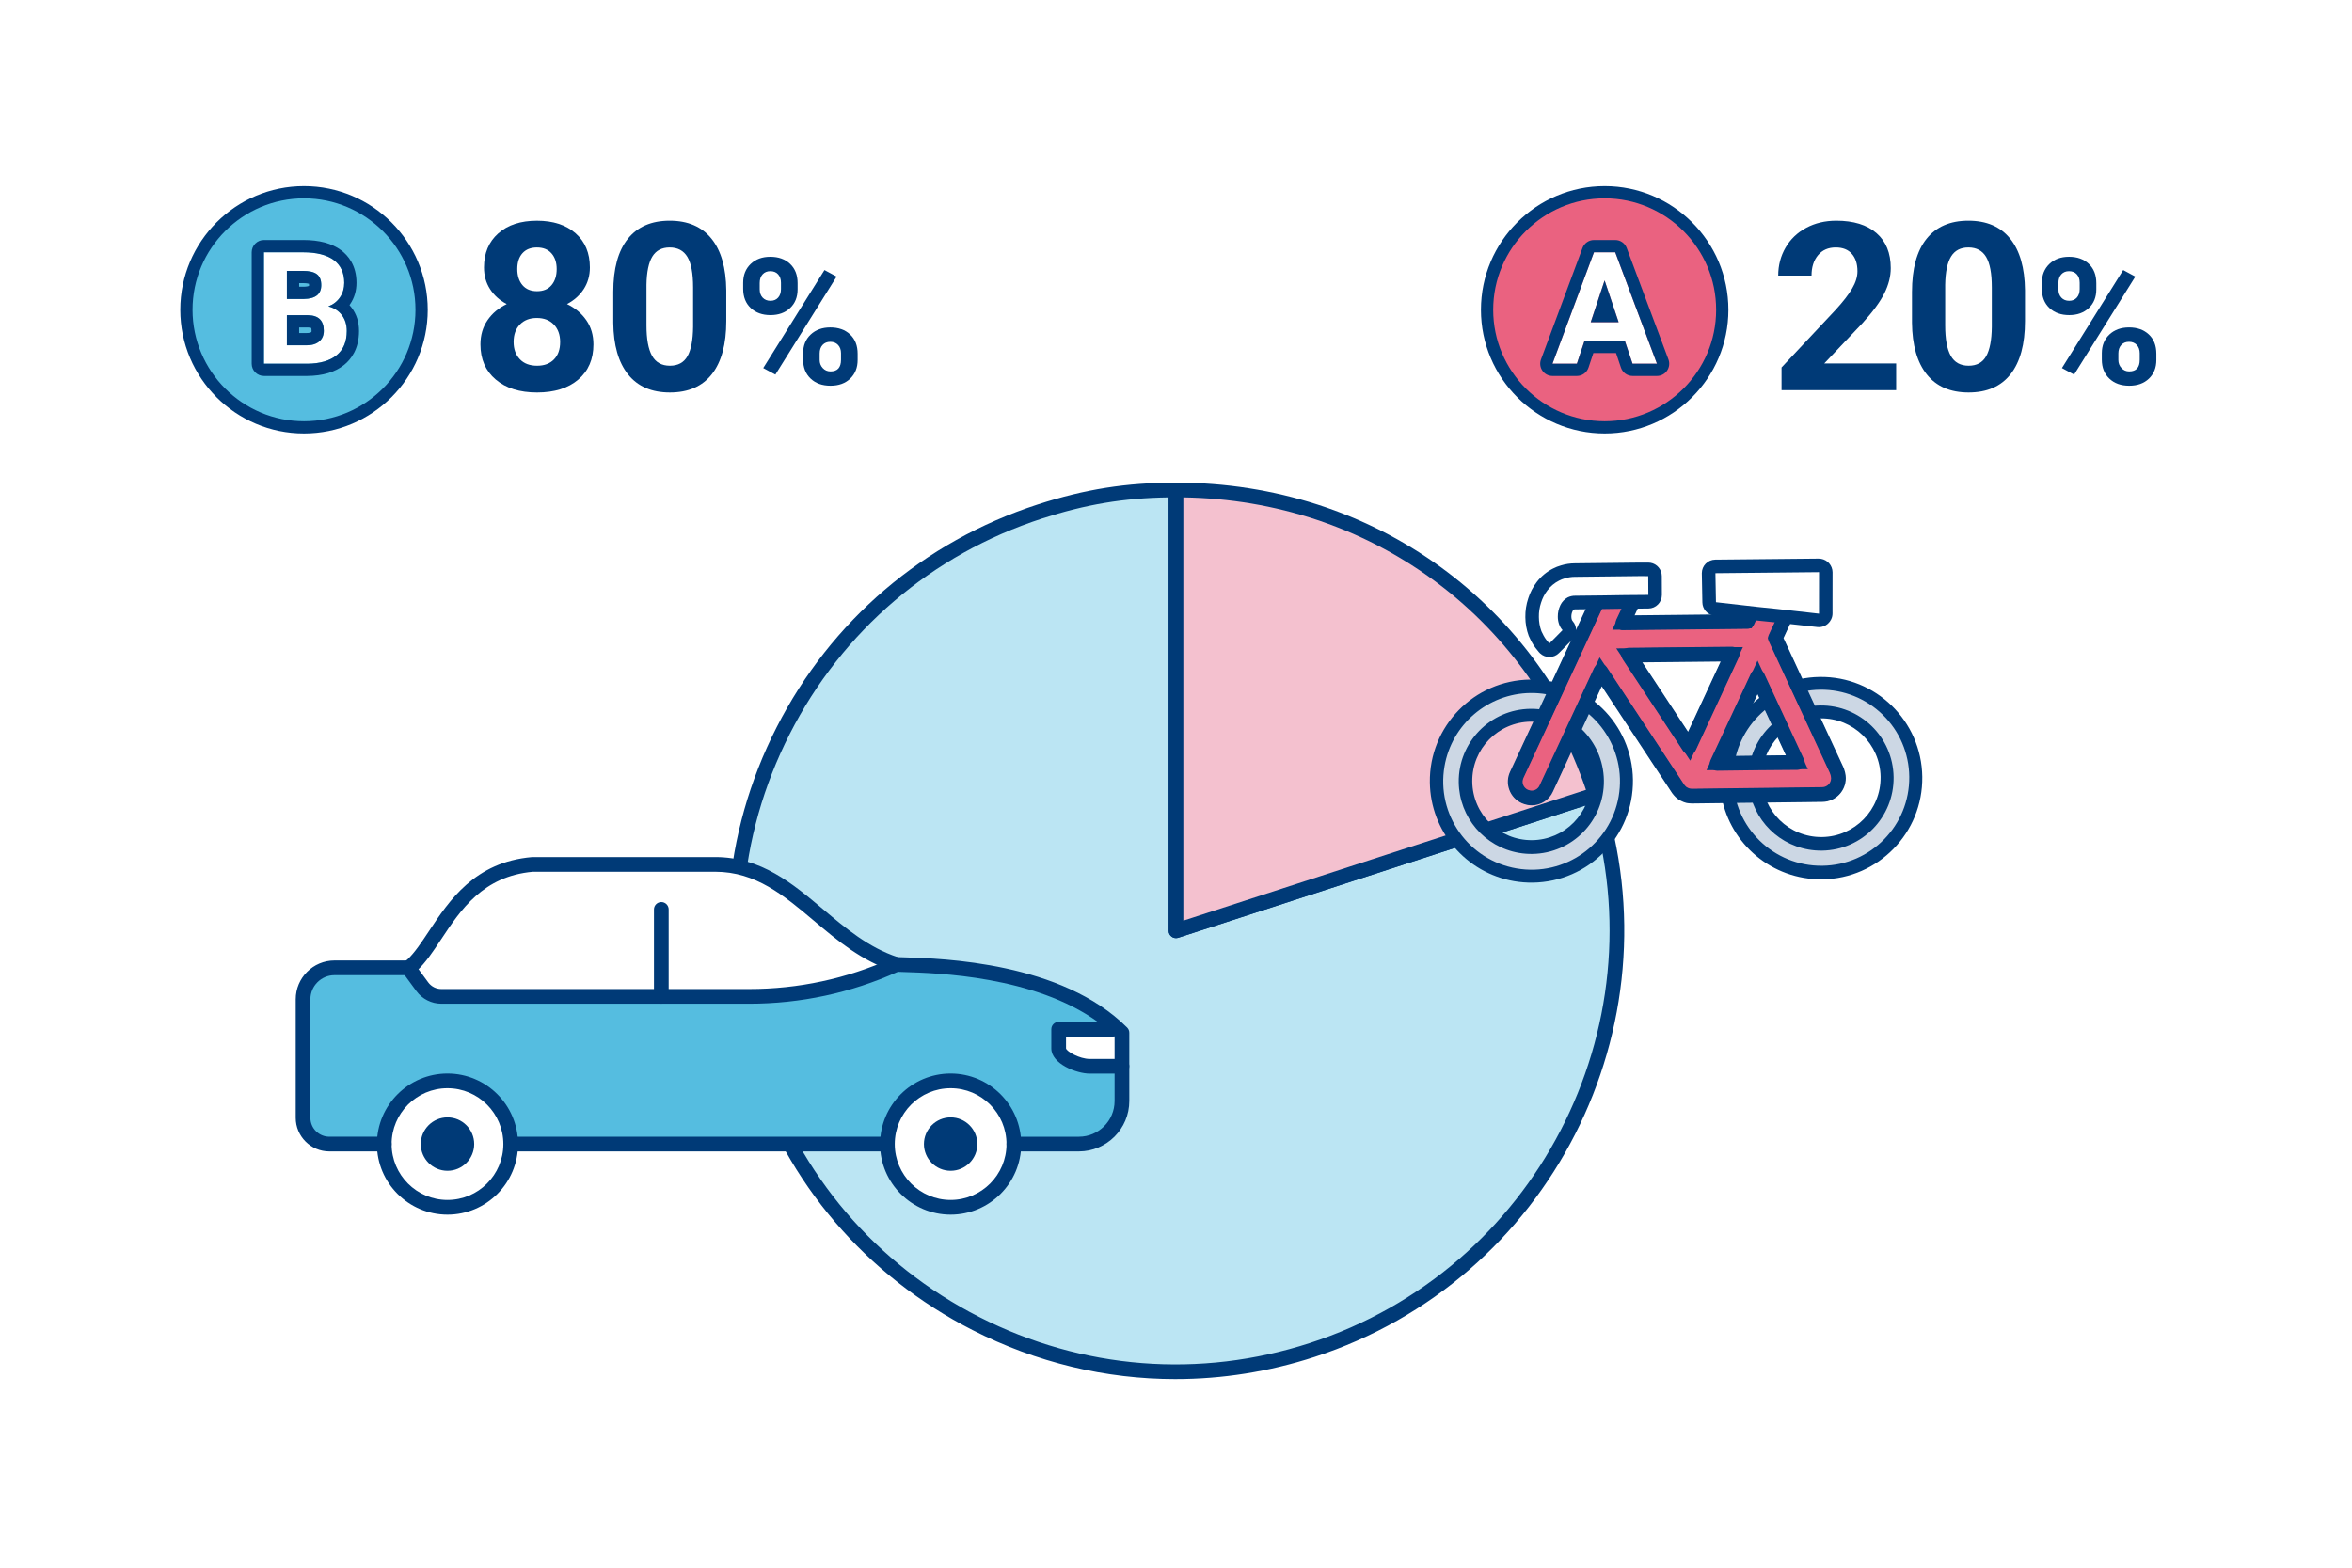
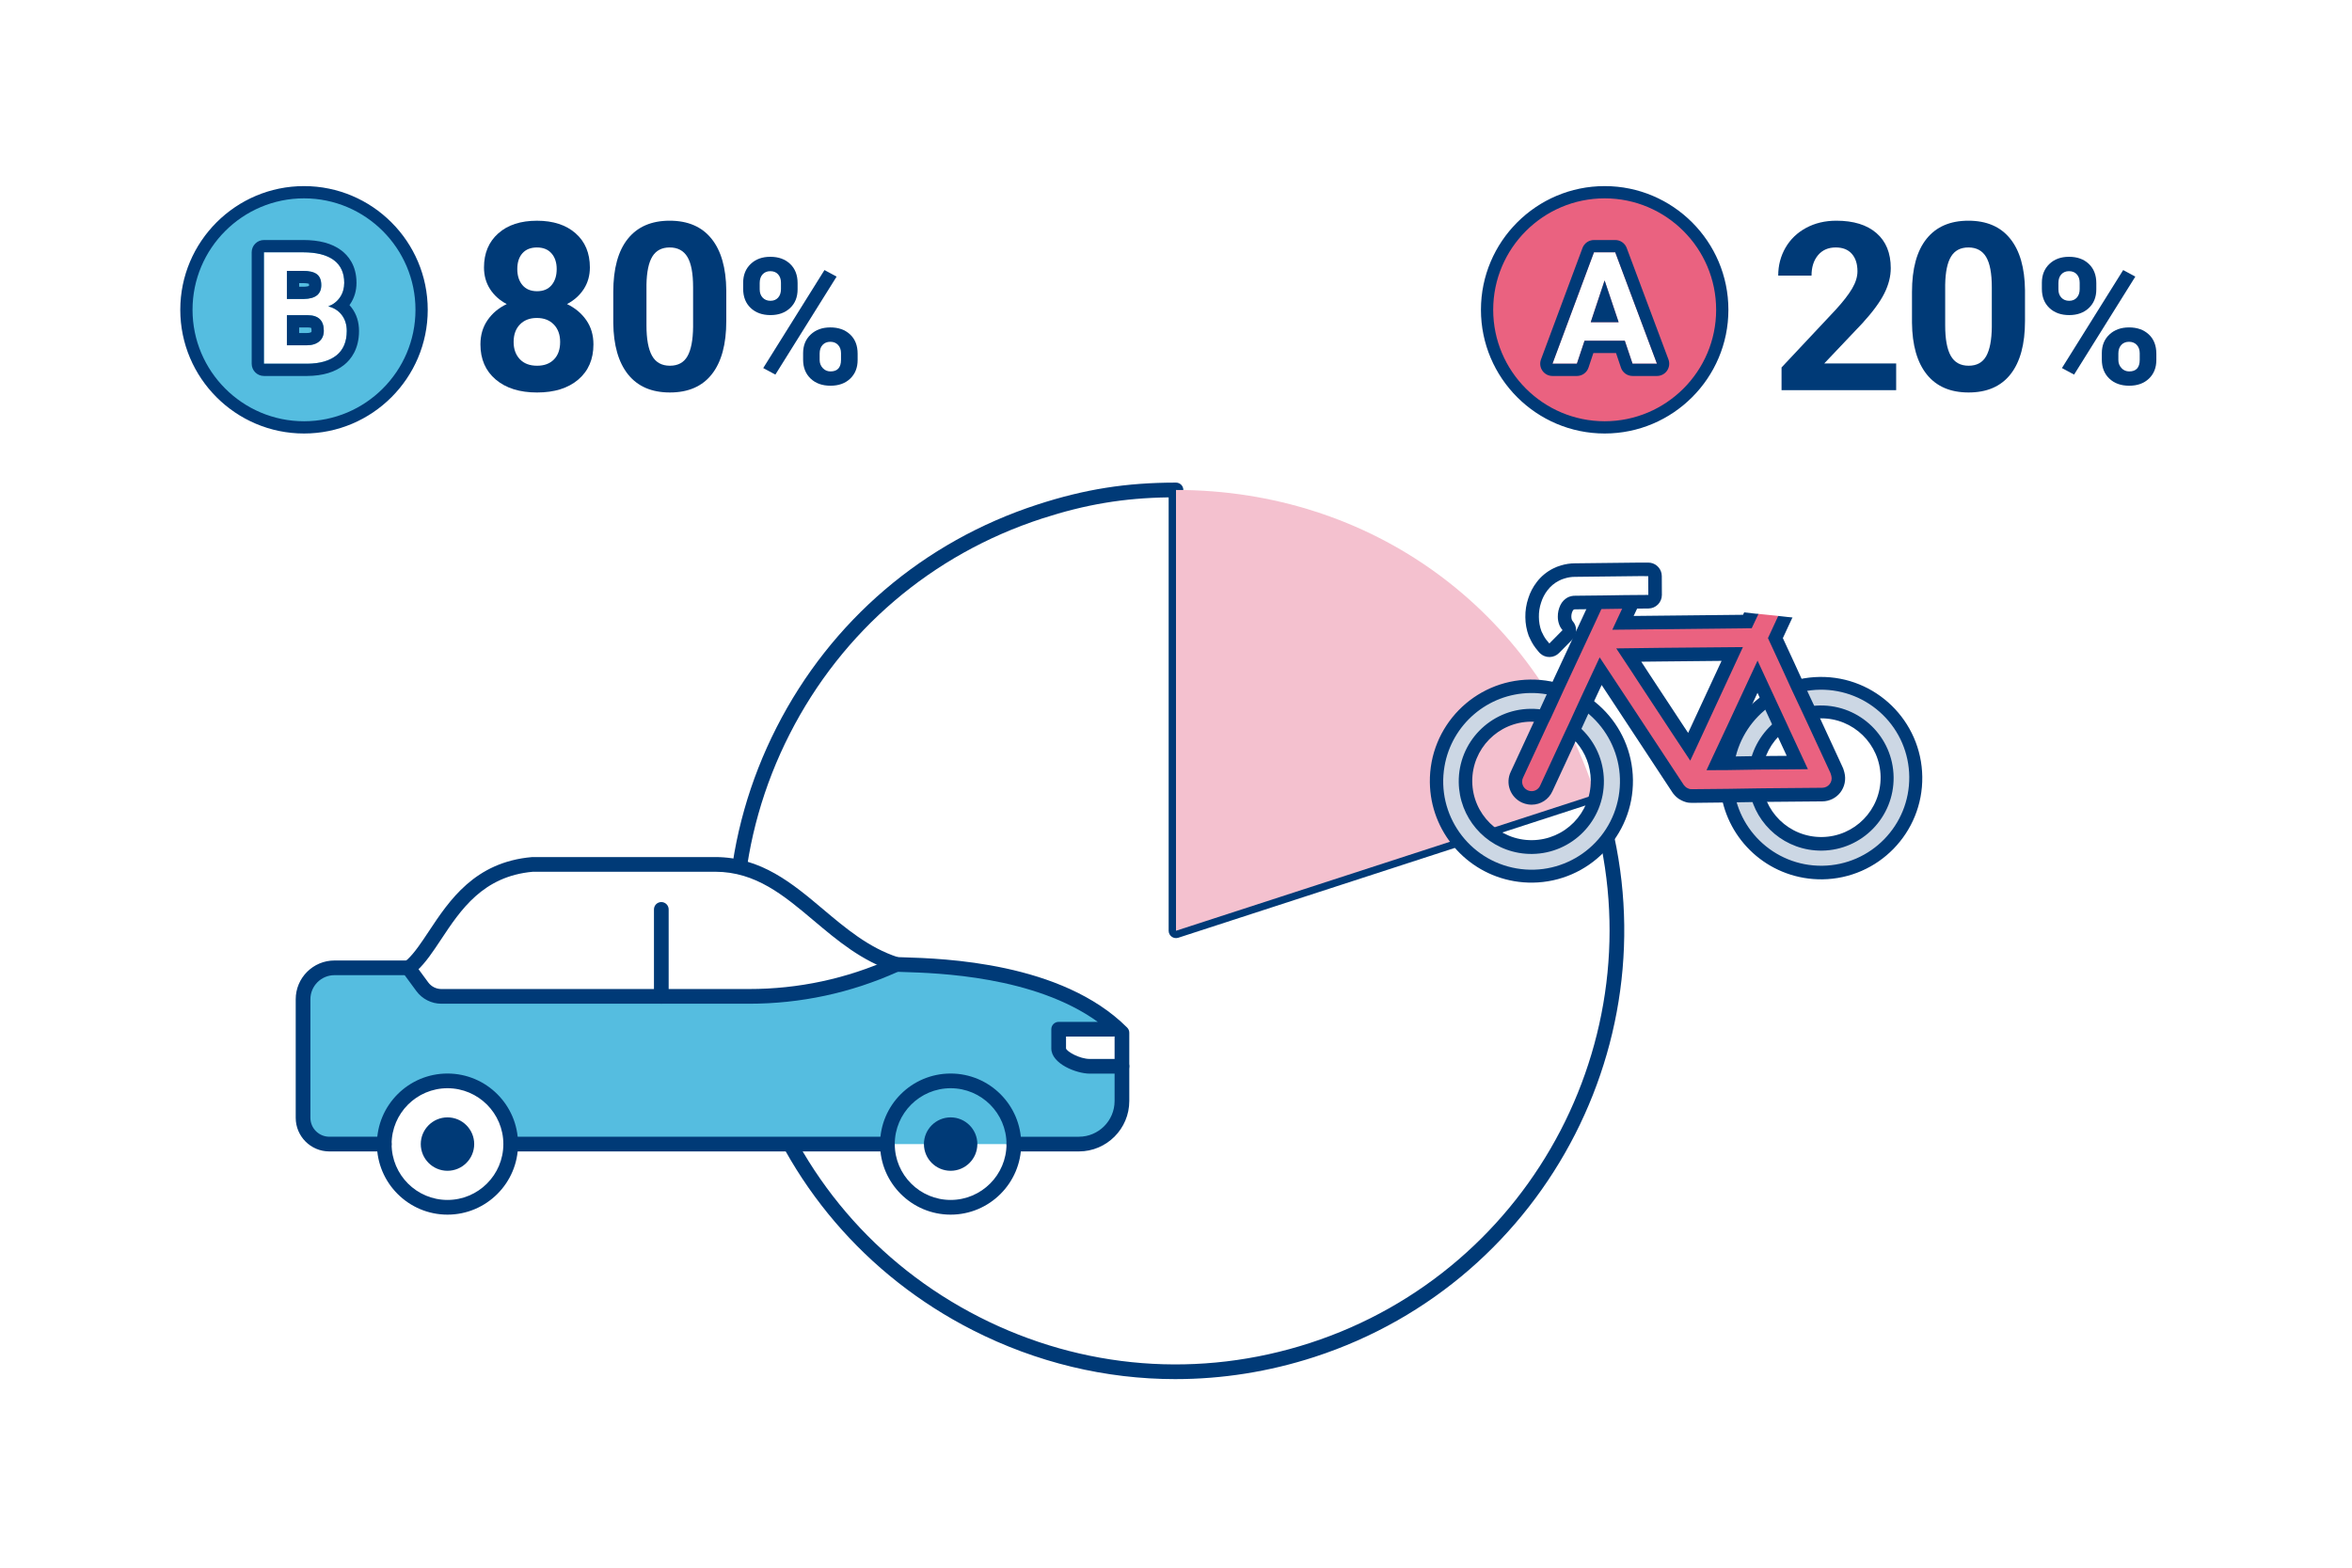
<svg xmlns="http://www.w3.org/2000/svg" id="_レイヤー_2" width="480" height="320" viewBox="0 0 480 320">
  <defs>
    <style>.cls-1{fill:#55bde0;}.cls-1,.cls-2,.cls-3,.cls-4,.cls-5,.cls-6,.cls-7{stroke-width:0px;}.cls-2{fill:#ccd7e4;}.cls-3{fill:#ea6280;}.cls-4{fill:#003a77;}.cls-5{fill:#f4c1cf;}.cls-6{fill:#fff;}.cls-7{fill:#bbe5f3;}</style>
  </defs>
  <g id="img">
    <rect class="cls-6" width="480" height="320" />
-     <path class="cls-7" d="m240,189.988l85.572-27.804c15.356,47.26-10.508,98.02-57.768,113.376-47.26,15.356-98.02-10.508-113.376-57.768-15.356-47.26,10.508-98.02,57.768-113.376,9.452-3.071,17.866-4.404,27.804-4.404v89.976Z" />
    <path class="cls-4" d="m239.903,281.51c-14.24,0-28.377-3.364-41.432-10.017-21.771-11.093-37.919-29.999-45.47-53.237-7.55-23.238-5.6-48.026,5.493-69.797,11.093-21.771,30-37.919,53.238-45.47,9.659-3.139,18.113-4.478,28.267-4.478.829,0,1.5.672,1.5,1.5v87.912l83.609-27.167c.378-.121.791-.089,1.145.09.354.181.623.495.746.873,15.586,47.972-10.76,99.68-58.731,115.267-9.303,3.022-18.857,4.522-28.364,4.523Zm-1.403-179.987c-9.164.127-16.977,1.44-25.84,4.32-22.476,7.303-40.763,22.921-51.492,43.979-10.729,21.057-12.616,45.031-5.312,67.507,7.303,22.477,22.921,40.764,43.978,51.492,21.057,10.73,45.031,12.615,67.508,5.312,45.922-14.921,71.356-64.063,57.256-110.056l-84.134,27.338c-.455.147-.956.068-1.345-.213-.388-.282-.618-.733-.618-1.214v-88.466Z" />
    <path class="cls-5" d="m240,189.988v-89.976c39.754,0,73.287,24.364,85.572,62.172l-85.572,27.804Z" />
-     <path class="cls-4" d="m240,191.488c-.313,0-.622-.098-.882-.286-.388-.282-.618-.733-.618-1.214v-89.977c0-.828.671-1.5,1.5-1.5,40.374,0,74.522,24.811,86.999,63.208.256.788-.175,1.635-.963,1.891l-85.572,27.805c-.151.049-.308.073-.463.073Zm1.5-89.965v86.4l82.171-26.699c-12.279-35.856-44.275-59.104-82.171-59.701Z" />
    <path class="cls-2" d="m391.034,158.534s0-0,0-0c-.121-10.689-8.885-19.256-19.574-19.134-10.689.121-19.256,8.885-19.134,19.574.121,10.689,8.885,19.256,19.574,19.134,10.689-.121,19.256-8.885,19.134-19.574m-5.857.066c.084,7.454-5.89,13.565-13.344,13.651-7.454.085-13.565-5.889-13.65-13.342-.085-7.454,5.888-13.566,13.342-13.651,7.454-.085,13.566,5.888,13.651,13.342" />
    <path class="cls-4" d="m368.118,179.19c-9.801-1.699-17-10.141-17.13-20.087-.148-11.409,8.98-20.778,20.389-20.926,11.409-.148,20.778,8.98,20.926,20.389.148,11.409-8.98,20.778-20.389,20.926-1.272.015-2.543-.086-3.796-.302m16.117-33.289c-3.408-3.33-7.999-5.17-12.764-5.116-9.923.114-17.875,8.25-17.761,18.173.114,9.923,8.25,17.875,18.173,17.761,9.923-.114,17.875-8.25,17.761-18.173-.043-4.768-1.991-9.321-5.409-12.646Zm-15.124,27.516c-7.029-1.216-12.193-7.268-12.288-14.4-.109-8.182,6.434-14.903,14.616-15.012,8.182-.109,14.903,6.434,15.012,14.616.109,8.182-6.434,14.903-14.616,15.012-.913.01-1.824-.062-2.724-.216m14.684-14.814c-0-.008-0-.017-0-.025-.088-6.687-5.579-12.036-12.266-11.948-6.684.085-12.036,5.567-11.96,12.252.077,6.69,5.562,12.051,12.252,11.974,6.69-.077,12.051-5.562,11.974-12.252h0" />
    <path class="cls-2" d="m331.894,159.207s0-0,0-0c-.121-10.689-8.885-19.256-19.574-19.134-10.689.121-19.256,8.885-19.134,19.574.121,10.689,8.885,19.256,19.574,19.134,10.689-.121,19.256-8.885,19.134-19.574m-5.857.066c.084,7.454-5.89,13.565-13.344,13.651-7.454.085-13.565-5.889-13.65-13.342-.085-7.454,5.888-13.566,13.342-13.651,7.454-.085,13.566,5.888,13.651,13.342" />
    <path class="cls-4" d="m309.017,179.867c-9.853-1.694-17.092-10.181-17.212-20.178-.137-11.446,9.03-20.835,20.476-20.972,11.446-.137,20.835,9.03,20.972,20.476.137,11.446-9.03,20.835-20.476,20.972-1.26.014-2.518-.086-3.76-.298m6.61-38.148c-1.087-.187-2.189-.274-3.292-.26-8.691.112-16.066,6.408-17.541,14.974-1.69,9.816,4.898,19.143,14.714,20.833,9.816,1.69,19.143-4.898,20.833-14.714,1.69-9.816-4.898-19.143-14.714-20.833m-5.64,32.374c-7.027-1.216-12.19-7.267-12.286-14.397-.11-8.18,6.433-14.9,14.613-15.01,8.18-.11,14.9,6.433,15.01,14.613s-6.433,14.9-14.613,15.01c-.913.011-1.824-.062-2.724-.216m4.612-26.61c-.714-.123-1.438-.181-2.162-.174-6.679.065-12.041,5.532-11.977,12.211s5.532,12.041,12.211,11.977c6.679-.065,12.041-5.532,11.977-12.211h0c-.073-5.839-4.296-10.798-10.049-11.8" />
    <path class="cls-3" d="m312.006,162.823c-.295-.053-.583-.141-.857-.262-.009-.004-.018-.008-.027-.012-1.647-.775-2.354-2.74-1.579-4.387l5.142-11.084.624-1.275,2.573-5.605,8.96-19.273c.223-.483.702-.796,1.234-.805l4.261-.065c.085-.001.171.006.255.021.121.021.239.058.351.11.692.324.991,1.148.667,1.84l-2.396,5.099,25.385-.272,1.669-3.567c.248-.537.81-.857,1.398-.796l4.139.431c.122.021.241.058.354.111.692.324.991,1.148.667,1.84l-2.499,5.37,2.644,5.71,1.881,4.124,3.247,6.912,4.627,10.006c.114.207.2.429.255.659l.119.419c.06.246.091.498.093.752.017,1.835-1.456,3.336-3.291,3.353l-11.323.12-7.813.123-7.5.084c-.264-.007-.527-.035-.786-.082-.245-.064-.482-.156-.706-.273-.297-.137-.568-.324-.801-.553-.177-.178-.341-.369-.492-.57l-15.815-24.005-2.762,5.918-2.581,5.632-.616,1.298-5.137,11.074c-.518,1.174-1.677,1.935-2.96,1.943-.197-.001-.393-.018-.587-.05m54.777-7.181l-8.12-17.513-4.839,10.403-3.409,7.279,2.226-.008,6.174-.098,7.968-.062Zm-13.285-22.14l-21.12.214,1.818,2.739,1.285,1.971,9.233,14.011,8.784-18.935Z" />
-     <path class="cls-4" d="m312.62,164.385c-.293-.001-.569-.024-.842-.07-.067-.011-.132-.026-.195-.046-.359-.075-.71-.189-1.044-.338-1.214-.57-2.092-1.535-2.526-2.741-.434-1.205-.372-2.508.173-3.667l17.295-37.23c.459-.995,1.468-1.653,2.569-1.672l4.263-.065c.188-.005.371.014.552.047.237.042.479.118.709.225,1.443.676,2.067,2.396,1.394,3.836l-1.381,2.938,22.052-.237,1.269-2.713c.516-1.112,1.691-1.765,2.911-1.652l4.141.431c.035.004.07.009.104.015.254.045.5.123.731.231.695.324,1.224.902,1.487,1.627.263.725.228,1.508-.099,2.206l-2.204,4.736,12.086,26.076c.166.31.291.641.373.984l.103.359c.101.409.147.776.15,1.145.025,2.659-2.118,4.843-4.776,4.868l-26.634.327c-.399-.011-.738-.046-1.07-.105-.039-.008-.077-.016-.116-.026-.353-.093-.695-.226-1.018-.395-.388-.176-.8-.461-1.158-.813-.24-.24-.452-.487-.644-.744l-14.387-21.833-9.959,21.486c-.744,1.687-2.441,2.8-4.312,2.812Zm-.239-3.014c.079.009.158.014.237.014.675-.004,1.302-.416,1.581-1.048l11.109-23.951c.23-.492.708-.821,1.25-.861.539-.045,1.062.217,1.362.671l15.815,24.004c.059.074.176.211.303.338.099.097.226.185.365.249.167.085.289.135.407.17.166.027.334.044.502.049l26.576-.328c1.006-.01,1.816-.835,1.807-1.84-.001-.138-.019-.275-.051-.409l-.105-.367c-.039-.159-.076-.253-.124-.339-.018-.032-.034-.064-.049-.098l-12.399-26.752c-.186-.4-.185-.862.001-1.263l2.43-5.223-3.804-.396-1.636,3.498c-.245.522-.767.858-1.343.864l-25.385.272c-.501.049-.999-.255-1.278-.689-.279-.434-.315-.981-.096-1.448l2.321-4.941-4.004.071-17.269,37.174c-.208.442-.231.931-.069,1.382.163.452.491.813.926,1.018.16.071.332.124.508.155.038.007.074.015.111.024Zm38.052-4.049c-.512,0-.989-.261-1.264-.692-.277-.434-.312-.979-.094-1.443l8.246-17.68c.246-.529.776-.867,1.36-.867h.001c.584,0,1.114.34,1.36.869l8.12,17.514c.214.463.179,1.002-.093,1.434-.273.431-.746.693-1.256.697l-7.968.062-8.406.106h-.005Zm8.246-15.621l-5.882,12.611,11.664-.141-5.782-12.471Zm-13.947,12.247c-.501,0-.973-.252-1.252-.675l-12.334-18.717c-.304-.458-.333-1.046-.075-1.531.257-.486.76-.792,1.31-.798l21.12-.214c.513.023.997.254,1.275.687.279.433.317.978.101,1.444l-8.784,18.935c-.229.494-.707.825-1.25.865-.038.003-.075.004-.112.004Zm-9.558-18.749l9.33,14.177,6.652-14.338-15.982.161Z" />
    <path class="cls-4" d="m362.484,126.64l-1.675,3.616,2.908,6.283,1.887,4.136,2.621,5.582.615,1.322,4.684,10.117c.055.108.096.222.121.341l.106.378c.143.573.014,1.18-.35,1.645-.364.465-.921.739-1.512.743l-11.322.098-1.655.019-6.157.099-7.476.074c-.14-.002-.264-0-.417-.027-.182-.053-.358-.125-.525-.214-.14-.064-.268-.154-.376-.264-.112-.105-.218-.217-.316-.335l-11.28-17.138-5.902-8.933-3.811,8.167-2.572,5.614-.625,1.314-5.142,11.087c-.302.68-.973,1.121-1.716,1.129-.111.001-.223-.007-.333-.026-.176-.031-.349-.083-.513-.156-.468-.217-.829-.612-1.005-1.097-.174-.478-.147-1.006.075-1.465l5.126-11.059.56-1.134.08-.172,2.57-5.6,6.264-13.445,2.686-5.821,4.261-.068-2.337,4.969-.987,2.128,28.447-.308,1.561-3.313.482-1.041,4.033.413-1.085,2.341Zm-17.53,28.619l1.809-3.888,8.933-19.283-16.724.149-9.126.116,3.216,4.851,1.286,1.977,6.963,10.587,3.634,5.49m3.315,1.955l4.422-.023,6.16-.098,7.185-.051,2.932-.032-3.633-7.818-.596-1.302-2.595-5.589-3.449-7.452-6.089,13.098-3.047,6.498-1.283,2.771m15.771-35.643l-.183-.031-4.033-.413c-1.179-.123-2.306.517-2.802,1.594l-.474,1.025-.823,1.746-22.323.237,1.46-3.1c.107-.226.182-.466.224-.712.259-1.507-.753-2.938-2.26-3.197-.169-.029-.341-.042-.513-.038l-4.258.066c-1.063.016-2.022.639-2.469,1.603l-2.685,5.816-6.272,13.46-2.565,5.59-.05.109-.59,1.196-5.109,11.025c-.541,1.127-.605,2.424-.178,3.598.435,1.203,1.342,2.178,2.511,2.698.365.158.748.273,1.141.342.275.046.553.069.831.067,1.813-.011,3.453-1.079,4.197-2.733l5.13-11.064.639-1.348,2.566-5.598,1.718-3.685,3.171,4.806,11.287,17.145c.044.072.093.14.147.205.194.244.405.474.632.687.316.294.676.535,1.068.715.299.153.613.274.937.363.089.025.179.045.27.061l.218.038c.232.027.465.04.698.039l7.492-.085,6.141-.101,1.649-.017,11.328-.1c1.428-.012,2.773-.673,3.657-1.795.904-1.166,1.215-2.686.842-4.113l-.093-.325c-.075-.305-.184-.599-.326-.879l-4.65-10.069-.615-1.322-2.607-5.552-1.896-4.152-2.37-5.118,1.134-2.448,1.093-2.34c.104-.223.178-.459.22-.702.259-1.507-.753-2.938-2.26-3.197m-20.416,26.682l-6.96-10.573-1.302-1.999-.403-.611,4.033-.045,12.352-.123-6.82,14.703-.9-1.351Zm15.184,6.08l-6.132.1-.055-.009,2.49-5.316,3.568-7.684.944,2.041,2.577,5.58.617,1.314,1.825,3.926-5.834.047Z" />
    <path class="cls-6" d="m315.94,132.707c-.275-.047-.529-.177-.728-.372-.149-.151-.287-.314-.411-.486-.114-.138-.239-.277-.346-.422-.255-.34-.484-.7-.683-1.075-.089-.153-.158-.305-.296-.585-.086-.15-.16-.307-.223-.468-.766-2.16-.797-4.512-.091-6.692.327-1.065.842-2.063,1.521-2.946.746-.99,1.708-1.796,2.813-2.359.449-.233.92-.422,1.405-.562.807-.251,1.647-.38,2.493-.383l13.381-.148,1.588.009c.076-0.0.152.006.227.019.662.115,1.146.688,1.148,1.36l.013,3.828c.004.759-.604,1.38-1.363,1.392l-4.852.037-4.256.069-5.789.064c-.313-.007-.624.056-.911.183-.395.221-.71.559-.902.968-.26.542-.39,1.137-.38,1.738.001.386.069.77.201,1.133.092.258.233.495.416.698.486.544.466,1.371-.044,1.891l-2.69,2.723c-.319.323-.775.469-1.222.391" />
    <path class="cls-4" d="m336.392,121.435l-4.863.04-4.258.066-5.794.063c-.537-.008-1.069.112-1.551.348-.638.352-1.152.892-1.471,1.548-.364.744-.547,1.563-.535,2.391-.002.537.092,1.069.277,1.573.151.429.386.824.691,1.161l-2.693,2.725c-.128-.123-.238-.313-.339-.415s-.194-.213-.28-.329c-.214-.282-.405-.581-.571-.893-.068-.13-.115-.211-.191-.39s-.177-.311-.242-.488c-.338-.929-.511-1.909-.513-2.897-.019-.993.132-1.981.446-2.923.281-.909.721-1.761,1.3-2.515.627-.828,1.434-1.502,2.361-1.97.375-.196.77-.353,1.178-.466.675-.209,1.378-.316,2.085-.316l13.357-.153,1.588.012.019,3.829Zm.461-6.555c-.149-.026-.3-.04-.451-.041l-1.643-.002-13.356.15c-.956.003-1.906.146-2.82.425-.57.158-1.123.376-1.648.649-1.3.656-2.435,1.599-3.317,2.758-.766.993-1.351,2.113-1.726,3.31-.417,1.24-.619,2.542-.597,3.849.007,1.303.241,2.594.689,3.818.089.232.195.456.317.672.084.183.173.364.269.541.236.442.507.864.811,1.263.125.17.256.325.406.499.151.205.318.397.499.575,1.091,1.047,2.821,1.025,3.885-.051l2.69-2.725c1.025-1.041,1.064-2.699.09-3.788-.081-.09-.141-.196-.177-.311-.062-.194-.092-.396-.091-.6-.006-.384.076-.763.239-1.111.056-.121.136-.23.235-.319.109-.051.23-.072.35-.061l5.801-.067,4.241-.063,4.861-.041c1.523-.012,2.75-1.252,2.747-2.775l-.017-3.84c-.005-1.343-.973-2.489-2.297-2.718" />
    <path class="cls-6" d="m358.522,125.291l-8.577-.972c-.655-.113-1.137-.676-1.149-1.341l-.1-5.955c.002-.754.607-1.368,1.361-1.381l21.144-.207c.082.002.165.009.246.023.665.114,1.151.691,1.15,1.366l-.008,8.425c.001.056-.002.112-.008.167-.084.76-.769,1.307-1.528,1.223l-8.465-.95-4.049-.415" />
-     <path class="cls-4" d="m371.221,124.359l.004.874h0l-.005.03-8.494-.963-4.033-.413-8.497-.964-.107-5.816-.004-.076h0l.005-.03,21.08-.209.033.006.027.005-.01,7.557Zm.419-10.293c-.168-.029-.339-.044-.509-.043l-21.077.21c-1.516.015-2.738,1.246-2.742,2.762.002.02.006.147.002.166l.109,5.816c.025,1.327.988,2.449,2.295,2.675l.158.027,8.524.966,4.014.409,8.492.941c.783.081,1.564-.174,2.148-.701.268-.239.486-.529.641-.853.191-.383.289-.806.288-1.234l-.003-.863.009-7.551c-.023-1.354-1.005-2.5-2.34-2.728" />
    <path class="cls-6" d="m228.968,210.807c-13.921-13.921-40.411-13.697-46.049-13.947-14.528-4.634-21.405-20.415-36.967-20.415h-37.266c-15.285,1.329-18.846,15.307-24.604,20.591l-.732.522h-15.091c-3.54,0-6.41,2.87-6.41,6.41v24.208c0,2.959,2.399,5.358,5.358,5.358h152.968c4.855,0,8.791-3.936,8.791-8.791v-13.935Z" />
    <path class="cls-1" d="m216.056,214.01v-3.923h12.102c-14.108-13.159-39.706-12.981-45.24-13.227l-.316.142c-9.353,4.205-19.491,6.379-29.746,6.379h-62.792c-1.531,0-2.969-.728-3.876-1.961l-2.839-3.862h-15.091c-3.54,0-6.41,2.869-6.41,6.409v24.208c0,2.959,2.399,5.358,5.358,5.358h152.968c4.855,0,8.791-3.936,8.791-8.791v-7.089h-6.566c-2.41,0-6.345-1.777-6.345-3.643Z" />
    <path class="cls-6" d="m78.422,233.534c0,7.126,5.776,12.902,12.902,12.902s12.902-5.777,12.902-12.902c0-7.126-5.776-12.903-12.902-12.903s-12.902,5.777-12.902,12.903Z" />
    <path class="cls-4" d="m91.324,247.936c-7.941,0-14.402-6.461-14.402-14.402s6.46-14.402,14.402-14.402,14.402,6.461,14.402,14.402-6.461,14.402-14.402,14.402Zm0-25.805c-6.287,0-11.402,5.115-11.402,11.402s5.115,11.402,11.402,11.402,11.402-5.115,11.402-11.402-5.115-11.402-11.402-11.402Z" />
    <path class="cls-4" d="m91.324,238.984c-3.006,0-5.451-2.445-5.451-5.451s2.445-5.451,5.451-5.451c3.007,0,5.451,2.445,5.451,5.451s-2.445,5.451-5.451,5.451Z" />
-     <path class="cls-6" d="m181.105,233.534c0,7.126,5.777,12.902,12.903,12.902,7.126,0,12.902-5.777,12.902-12.902,0-7.126-5.777-12.903-12.902-12.903-7.126,0-12.903,5.777-12.903,12.903Z" />
    <path class="cls-4" d="m194.008,247.936c-7.942,0-14.403-6.461-14.403-14.402s6.461-14.402,14.403-14.402c7.941,0,14.402,6.461,14.402,14.402s-6.46,14.402-14.402,14.402Zm0-25.805c-6.288,0-11.403,5.115-11.403,11.402s5.115,11.402,11.403,11.402c6.287,0,11.402-5.115,11.402-11.402s-5.115-11.402-11.402-11.402Z" />
    <path class="cls-4" d="m194.008,238.984c-3.007,0-5.451-2.445-5.451-5.451s2.445-5.451,5.451-5.451c3.006,0,5.451,2.445,5.451,5.451s-2.445,5.451-5.451,5.451Z" />
    <path class="cls-4" d="m152.857,204.881h-62.792c-1.999,0-3.899-.962-5.084-2.572l-2.839-3.862c-.491-.668-.347-1.606.32-2.098.667-.489,1.606-.346,2.097.32l2.839,3.862c.622.845,1.618,1.35,2.667,1.35h62.792c10.11,0,19.911-2.102,29.131-6.247l.317-.143c.757-.338,1.644,0,1.982.756s.001,1.644-.755,1.982l-.316.142c-9.607,4.319-19.822,6.51-30.359,6.51Z" />
    <path class="cls-4" d="m134.962,204.881c-.829,0-1.5-.672-1.5-1.5v-17.752c0-.828.671-1.5,1.5-1.5s1.5.672,1.5,1.5v17.752c0,.828-.671,1.5-1.5,1.5Z" />
    <path class="cls-4" d="m220.177,235.033h-13.267c-.829,0-1.5-.672-1.5-1.5s.671-1.5,1.5-1.5h13.267c4.021,0,7.291-3.271,7.291-7.291v-7.089c0-.828.671-1.5,1.5-1.5s1.5.672,1.5,1.5v7.089c0,5.675-4.617,10.291-10.291,10.291Z" />
    <path class="cls-4" d="m78.422,235.033h-11.214c-3.782,0-6.858-3.076-6.858-6.857v-24.208c0-4.361,3.548-7.91,7.91-7.91h14.611l.263-.188c1.474-1.377,2.888-3.511,4.384-5.768,4.173-6.299,9.367-14.137,21.039-15.151.043-.004.086-.006.13-.006h37.266c9.381,0,15.827,5.431,22.06,10.683,4.556,3.838,9.265,7.806,15.174,9.742.357.014.786.027,1.279.042,7.966.242,32.208.979,45.562,14.335.281.281.439.663.439,1.061v6.846c0,.828-.671,1.5-1.5,1.5h-6.566c-2.694,0-7.845-2.003-7.845-5.144v-3.923c0-.828.671-1.5,1.5-1.5h7.979c-12.972-9.363-32.724-9.965-39.661-10.176-.605-.019-1.117-.034-1.521-.053-.132-.006-.263-.028-.39-.069-6.564-2.094-11.556-6.3-16.384-10.367-6.09-5.131-11.841-9.977-20.127-9.977h-37.2c-10.186.912-14.727,7.766-18.734,13.814-1.622,2.447-3.154,4.76-4.922,6.382-.045.041-.093.08-.144.116l-.731.521c-.254.181-.559.278-.871.278h-15.091c-2.708,0-4.91,2.203-4.91,4.91v24.208c0,2.127,1.731,3.857,3.858,3.857h11.214c.829,0,1.5.672,1.5,1.5s-.671,1.5-1.5,1.5Zm139.134-23.446v2.423c.14.623,2.761,2.144,4.845,2.144h5.066v-4.603c-.106.023-.216.036-.329.036h-9.583Z" />
    <rect class="cls-4" x="104.226" y="232.033" width="76.879" height="3" />
    <path class="cls-4" d="m386.972,79.645h-23.391v-4.641l11.039-11.766c1.516-1.656,2.637-3.102,3.363-4.336s1.09-2.406,1.09-3.516c0-1.516-.383-2.707-1.148-3.574s-1.859-1.301-3.281-1.301c-1.531,0-2.738.527-3.621,1.582s-1.324,2.441-1.324,4.16h-6.797c0-2.078.496-3.977,1.488-5.695s2.395-3.066,4.207-4.043,3.867-1.465,6.164-1.465c3.516,0,6.246.844,8.191,2.531s2.918,4.07,2.918,7.148c0,1.688-.438,3.406-1.312,5.156s-2.375,3.789-4.5,6.117l-7.758,8.18h14.672v5.461Z" />
    <path class="cls-4" d="m413.264,65.536c0,4.719-.977,8.328-2.93,10.828s-4.812,3.75-8.578,3.75c-3.719,0-6.562-1.227-8.531-3.68s-2.977-5.969-3.023-10.547v-6.281c0-4.766.988-8.383,2.965-10.852s4.824-3.703,8.543-3.703,6.562,1.223,8.531,3.668,2.977,5.957,3.023,10.535v6.281Zm-6.773-6.906c0-2.83-.387-4.892-1.16-6.182s-1.98-1.936-3.621-1.936c-1.594,0-2.77.614-3.527,1.842s-1.16,3.147-1.207,5.76v8.305c0,2.783.379,4.853,1.137,6.205s1.973,2.029,3.645,2.029c1.656,0,2.852-.648,3.586-1.947.734-1.298,1.117-3.284,1.148-5.959v-8.117Z" />
    <path class="cls-4" d="m416.709,57.708c0-1.57.51-2.845,1.529-3.823s2.355-1.468,4.008-1.468c1.676,0,3.023.483,4.043,1.45s1.529,2.276,1.529,3.929v1.266c0,1.582-.51,2.854-1.529,3.814s-2.355,1.441-4.008,1.441c-1.664,0-3.009-.483-4.034-1.45s-1.538-2.271-1.538-3.911v-1.248Zm3.375,1.354c0,.703.202,1.269.606,1.696s.935.642,1.591.642,1.178-.217,1.564-.65.58-1.014.58-1.74v-1.301c0-.703-.193-1.271-.58-1.705s-.92-.65-1.6-.65c-.645,0-1.166.214-1.564.642s-.598,1.022-.598,1.784v1.283Zm3.199,17.402l-2.479-1.336,12.498-20.004,2.479,1.336-12.498,20.004Zm5.66-4.359c0-1.582.516-2.856,1.547-3.823s2.367-1.45,4.008-1.45c1.664,0,3.009.478,4.034,1.433s1.538,2.271,1.538,3.946v1.266c0,1.57-.504,2.839-1.512,3.806s-2.35,1.45-4.025,1.45c-1.688,0-3.041-.486-4.061-1.459s-1.529-2.262-1.529-3.867v-1.301Zm3.375,1.371c0,.645.211,1.195.633,1.652s.949.686,1.582.686c1.43,0,2.145-.791,2.145-2.373v-1.336c0-.703-.199-1.269-.598-1.696s-.926-.642-1.582-.642-1.184.214-1.582.642-.598,1.011-.598,1.749v1.318Z" />
    <circle class="cls-3" cx="327.484" cy="63.238" r="24" />
    <path class="cls-4" d="m327.484,88.487c-13.923,0-25.25-11.327-25.25-25.25s11.327-25.25,25.25-25.25,25.25,11.327,25.25,25.25-11.327,25.25-25.25,25.25Zm0-48c-12.544,0-22.75,10.206-22.75,22.75s10.206,22.75,22.75,22.75,22.75-10.206,22.75-22.75-10.206-22.75-22.75-22.75Z" />
    <path class="cls-6" d="m331.593,69.558h-8.219l-1.562,4.688h-4.984l8.469-22.75h4.344l8.516,22.75h-4.984l-1.578-4.688Zm-6.953-3.797h5.688l-2.859-8.516-2.828,8.516Z" />
    <path class="cls-4" d="m329.64,51.496l8.516,22.75h-4.984l-1.578-4.688h-8.219l-1.562,4.688h-4.984l8.469-22.75h4.344m-5,14.266h5.688l-2.859-8.516-2.828,8.516m5-16.766h-4.344c-1.044,0-1.979.649-2.343,1.628l-8.469,22.75c-.286.768-.177,1.626.29,2.298.467.673,1.234,1.074,2.053,1.074h4.984c1.076,0,2.031-.688,2.372-1.709l.993-2.978h4.621l1.005,2.985c.343,1.017,1.296,1.702,2.369,1.702h4.984c.82,0,1.587-.402,2.054-1.075.467-.674.574-1.534.287-2.301l-8.516-22.75c-.365-.977-1.299-1.624-2.341-1.624h0Z" />
    <path class="cls-4" d="m120.383,54.591c0,1.656-.414,3.125-1.242,4.406s-1.969,2.305-3.422,3.07c1.656.797,2.969,1.895,3.938,3.293s1.453,3.043,1.453,4.934c0,3.031-1.031,5.426-3.094,7.184s-4.867,2.637-8.414,2.637-6.359-.883-8.438-2.648-3.117-4.156-3.117-7.172c0-1.891.484-3.539,1.453-4.945s2.273-2.5,3.914-3.281c-1.453-.766-2.59-1.789-3.41-3.07s-1.23-2.75-1.23-4.406c0-2.906.969-5.223,2.906-6.949s4.57-2.59,7.898-2.59c3.312,0,5.941.855,7.887,2.566s2.918,4.035,2.918,6.973Zm-6.07,15.211c0-1.484-.43-2.672-1.289-3.562s-2.016-1.336-3.469-1.336c-1.438,0-2.586.441-3.445,1.324s-1.289,2.074-1.289,3.574c0,1.453.422,2.625,1.266,3.516s2.016,1.336,3.516,1.336c1.469,0,2.621-.43,3.457-1.289s1.254-2.047,1.254-3.562Zm-.703-14.883c0-1.328-.352-2.395-1.055-3.199s-1.695-1.207-2.977-1.207c-1.266,0-2.25.391-2.953,1.172s-1.055,1.859-1.055,3.234c0,1.359.352,2.453,1.055,3.281s1.695,1.242,2.977,1.242,2.27-.414,2.965-1.242,1.043-1.922,1.043-3.281Z" />
    <path class="cls-4" d="m148.221,65.536c0,4.719-.977,8.328-2.93,10.828s-4.812,3.75-8.578,3.75c-3.719,0-6.562-1.227-8.531-3.68s-2.977-5.969-3.023-10.547v-6.281c0-4.766.988-8.383,2.965-10.852s4.824-3.703,8.543-3.703,6.562,1.223,8.531,3.668,2.977,5.957,3.023,10.535v6.281Zm-6.773-6.906c0-2.83-.387-4.892-1.16-6.182s-1.98-1.936-3.621-1.936c-1.594,0-2.77.614-3.527,1.842s-1.16,3.147-1.207,5.76v8.305c0,2.783.379,4.853,1.137,6.205s1.973,2.029,3.645,2.029c1.656,0,2.852-.648,3.586-1.947.734-1.298,1.117-3.284,1.148-5.959v-8.117Z" />
    <path class="cls-4" d="m151.666,57.708c0-1.57.51-2.845,1.529-3.823s2.355-1.468,4.008-1.468c1.676,0,3.023.483,4.043,1.45s1.529,2.276,1.529,3.929v1.266c0,1.582-.51,2.854-1.529,3.814s-2.355,1.441-4.008,1.441c-1.664,0-3.009-.483-4.034-1.45s-1.538-2.271-1.538-3.911v-1.248Zm3.375,1.354c0,.703.202,1.269.606,1.696s.935.642,1.591.642,1.178-.217,1.564-.65.58-1.014.58-1.74v-1.301c0-.703-.193-1.271-.58-1.705s-.92-.65-1.6-.65c-.645,0-1.166.214-1.564.642s-.598,1.022-.598,1.784v1.283Zm3.199,17.402l-2.479-1.336,12.498-20.004,2.479,1.336-12.498,20.004Zm5.66-4.359c0-1.582.516-2.856,1.547-3.823s2.367-1.45,4.008-1.45c1.664,0,3.009.478,4.034,1.433s1.538,2.271,1.538,3.946v1.266c0,1.57-.504,2.839-1.512,3.806s-2.35,1.45-4.025,1.45c-1.688,0-3.041-.486-4.061-1.459s-1.529-2.262-1.529-3.867v-1.301Zm3.375,1.371c0,.645.211,1.195.633,1.652s.949.686,1.582.686c1.43,0,2.145-.791,2.145-2.373v-1.336c0-.703-.199-1.269-.598-1.696s-.926-.642-1.582-.642-1.184.214-1.582.642-.598,1.011-.598,1.749v1.318Z" />
    <circle class="cls-1" cx="62.042" cy="63.238" r="24" />
    <path class="cls-4" d="m62.042,88.487c-13.923,0-25.25-11.327-25.25-25.25s11.327-25.25,25.25-25.25,25.25,11.327,25.25,25.25-11.327,25.25-25.25,25.25Zm0-48c-12.544,0-22.75,10.206-22.75,22.75s10.206,22.75,22.75,22.75,22.75-10.206,22.75-22.75-10.206-22.75-22.75-22.75Z" />
    <path class="cls-6" d="m53.862,74.246v-22.75h7.969c2.76,0,4.854.529,6.281,1.586,1.427,1.058,2.141,2.607,2.141,4.648,0,1.115-.287,2.097-.859,2.945-.573.85-1.37,1.472-2.391,1.867,1.167.292,2.086.881,2.758,1.766.672.886,1.008,1.969,1.008,3.25,0,2.188-.698,3.844-2.094,4.969-1.396,1.125-3.386,1.698-5.969,1.719h-8.844Zm4.688-13.219h3.469c2.364-.041,3.547-.984,3.547-2.828,0-1.031-.3-1.773-.898-2.227-.599-.453-1.544-.68-2.836-.68h-3.281v5.734Zm0,3.312v6.141h4.016c1.104,0,1.966-.263,2.586-.789.62-.525.93-1.252.93-2.18,0-2.083-1.078-3.141-3.234-3.172h-4.297Z" />
    <path class="cls-4" d="m61.831,51.496c2.76,0,4.854.529,6.281,1.586,1.427,1.058,2.141,2.607,2.141,4.648,0,1.115-.287,2.097-.859,2.945-.573.85-1.37,1.472-2.391,1.867,1.167.292,2.086.881,2.758,1.766.672.886,1.008,1.969,1.008,3.25,0,2.188-.698,3.844-2.094,4.969-1.396,1.125-3.386,1.698-5.969,1.719h-8.844v-22.75h7.969m-3.281,9.531h3.469c2.364-.041,3.547-.984,3.547-2.828,0-1.031-.3-1.773-.898-2.227-.599-.453-1.544-.68-2.836-.68h-3.281v5.734m0,9.453h4.016c1.104,0,1.966-.263,2.586-.789.62-.525.93-1.252.93-2.18,0-2.083-1.078-3.141-3.234-3.172h-4.297v6.141m3.281-21.484h-7.969c-1.381,0-2.5,1.119-2.5,2.5v22.75c0,1.381,1.119,2.5,2.5,2.5h8.844c3.168-.025,5.698-.79,7.537-2.272,1.38-1.113,3.025-3.215,3.025-6.916,0-1.833-.51-3.435-1.516-4.761-.137-.181-.281-.353-.431-.518.049-.067.097-.136.144-.206.854-1.266,1.287-2.727,1.287-4.344,0-3.571-1.714-5.591-3.152-6.657-1.889-1.398-4.43-2.078-7.77-2.078h0Zm-.781,8.797h.781c.677,0,1.045.08,1.218.135.009.062.016.151.016.271,0,.074-.005.128-.01.167-.124.053-.438.15-1.081.162h-.925v-.735h0Zm0,9.047h1.797c.364.005.58.066.664.102.028.075.07.257.07.57,0,.192-.033.261-.033.262-.126.106-.438.207-.983.207h-1.516v-1.141h0Z" />
  </g>
</svg>